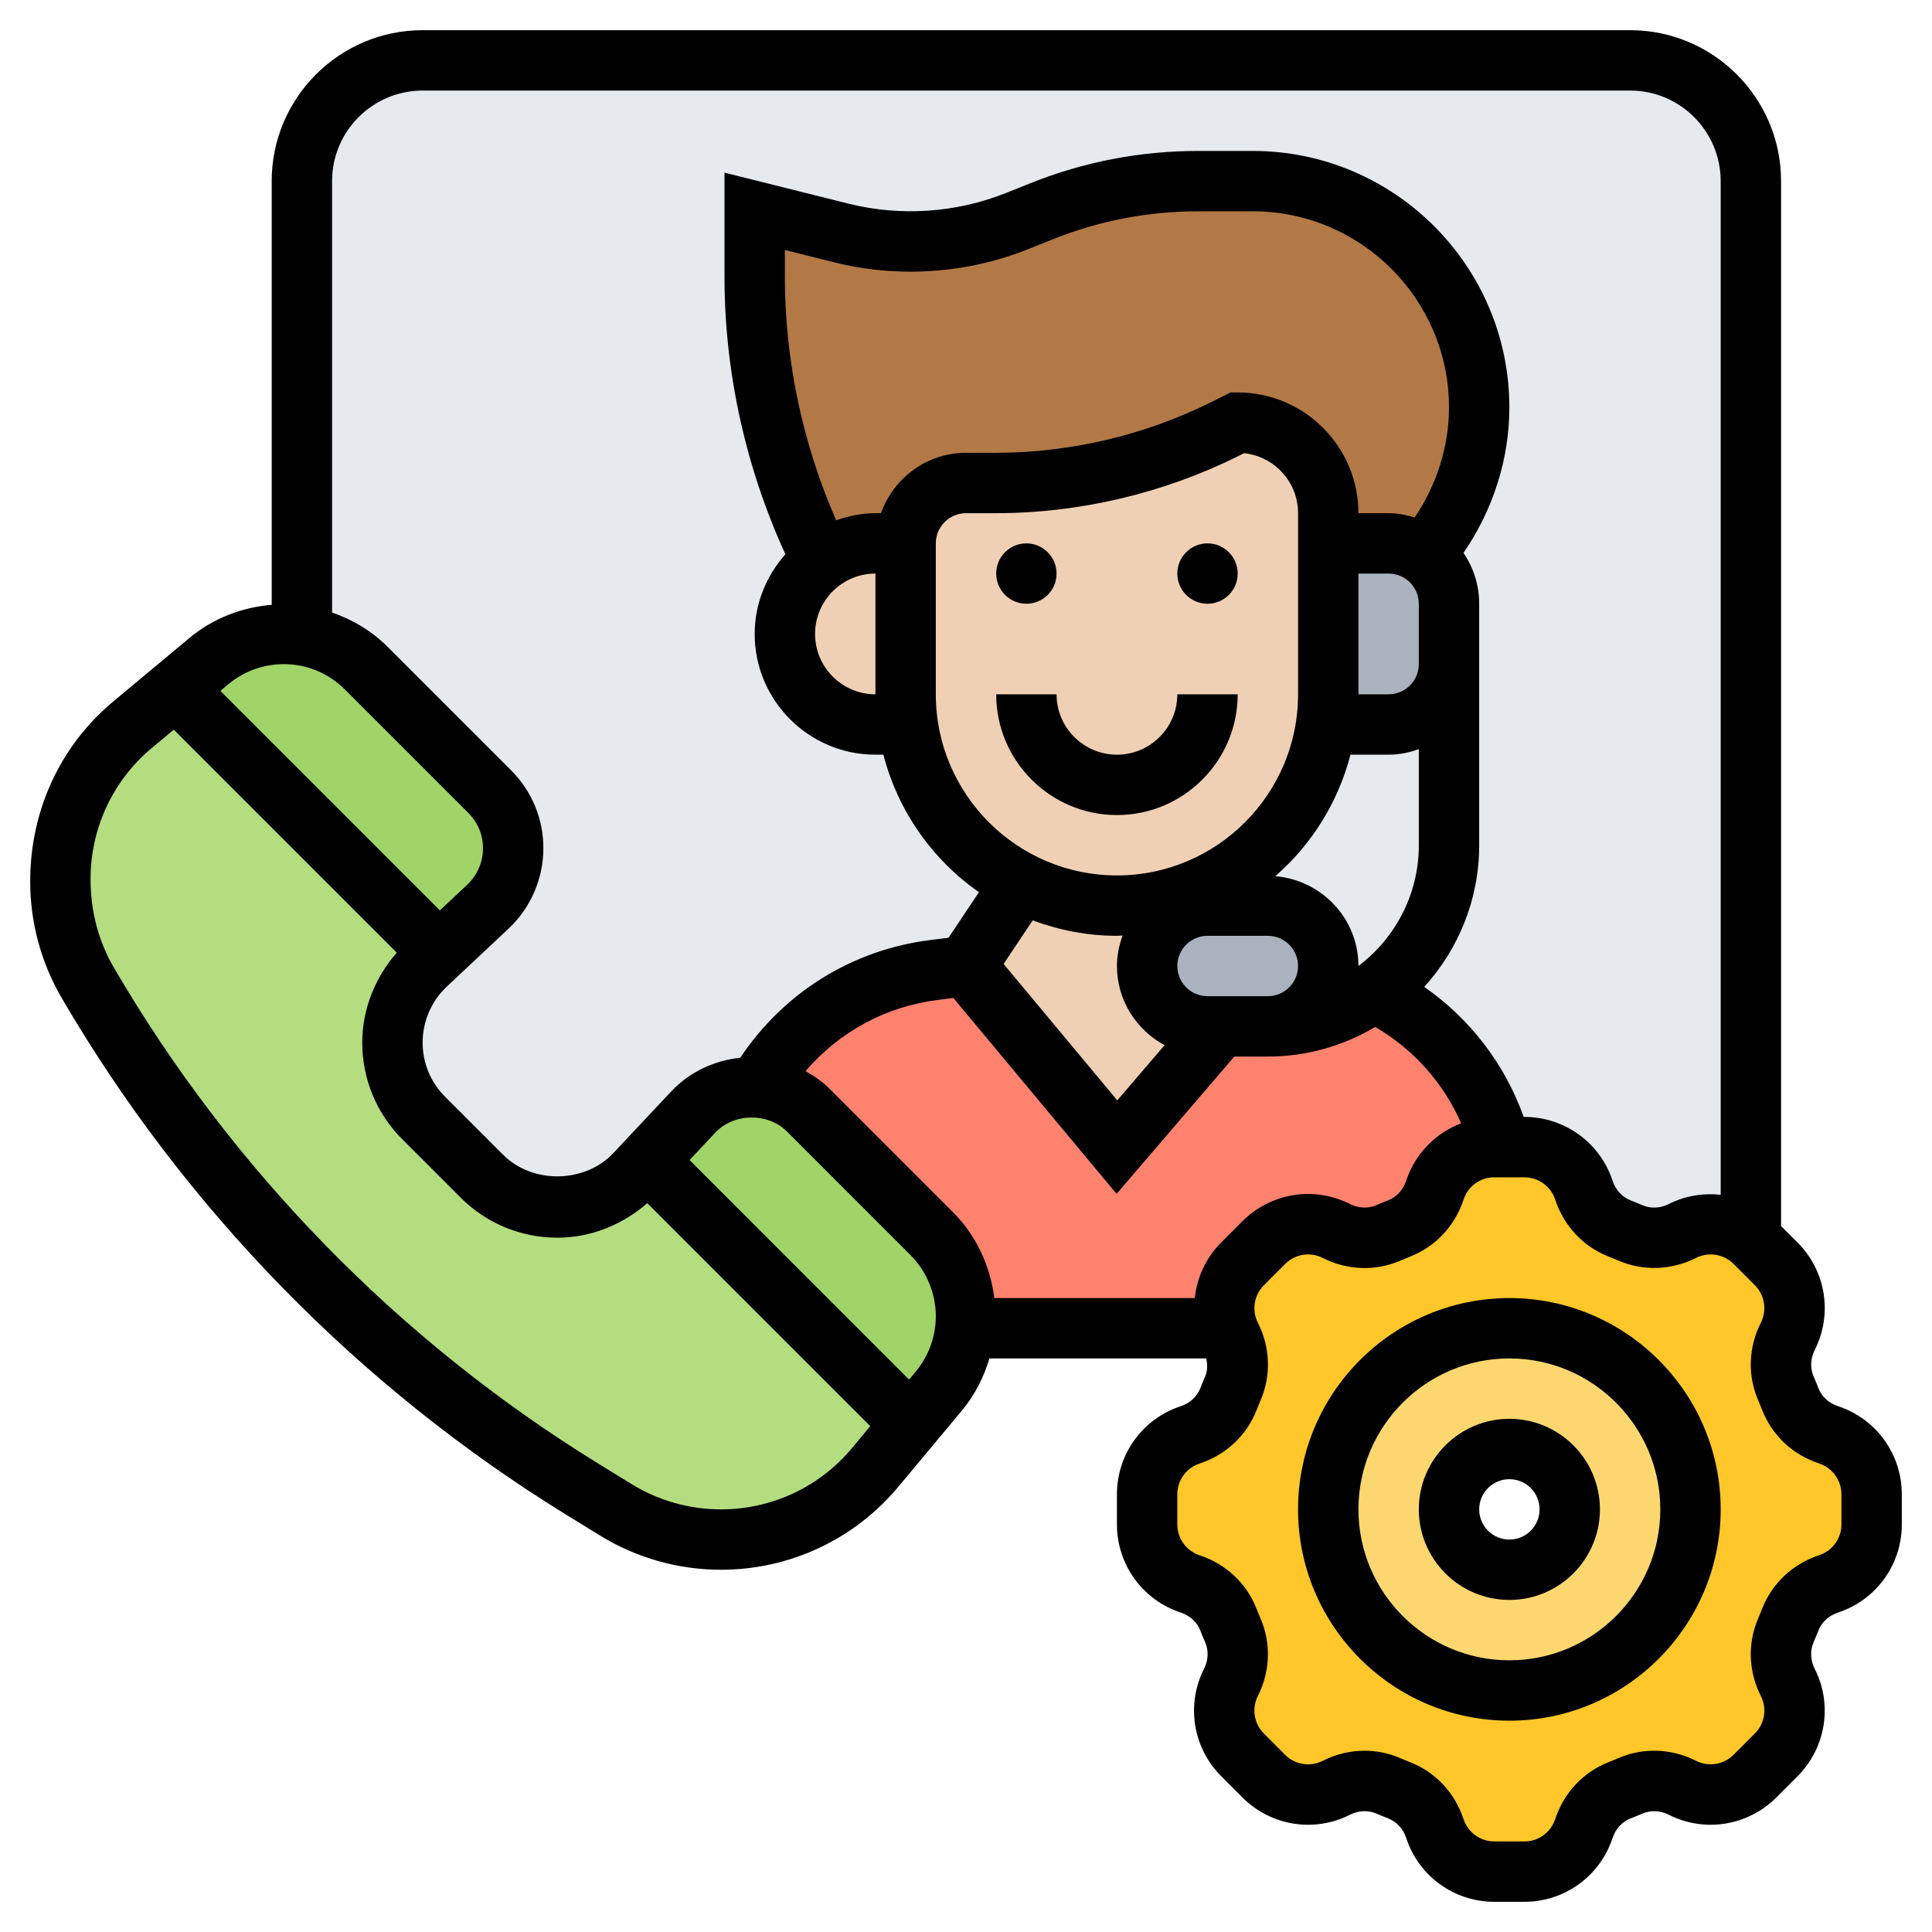
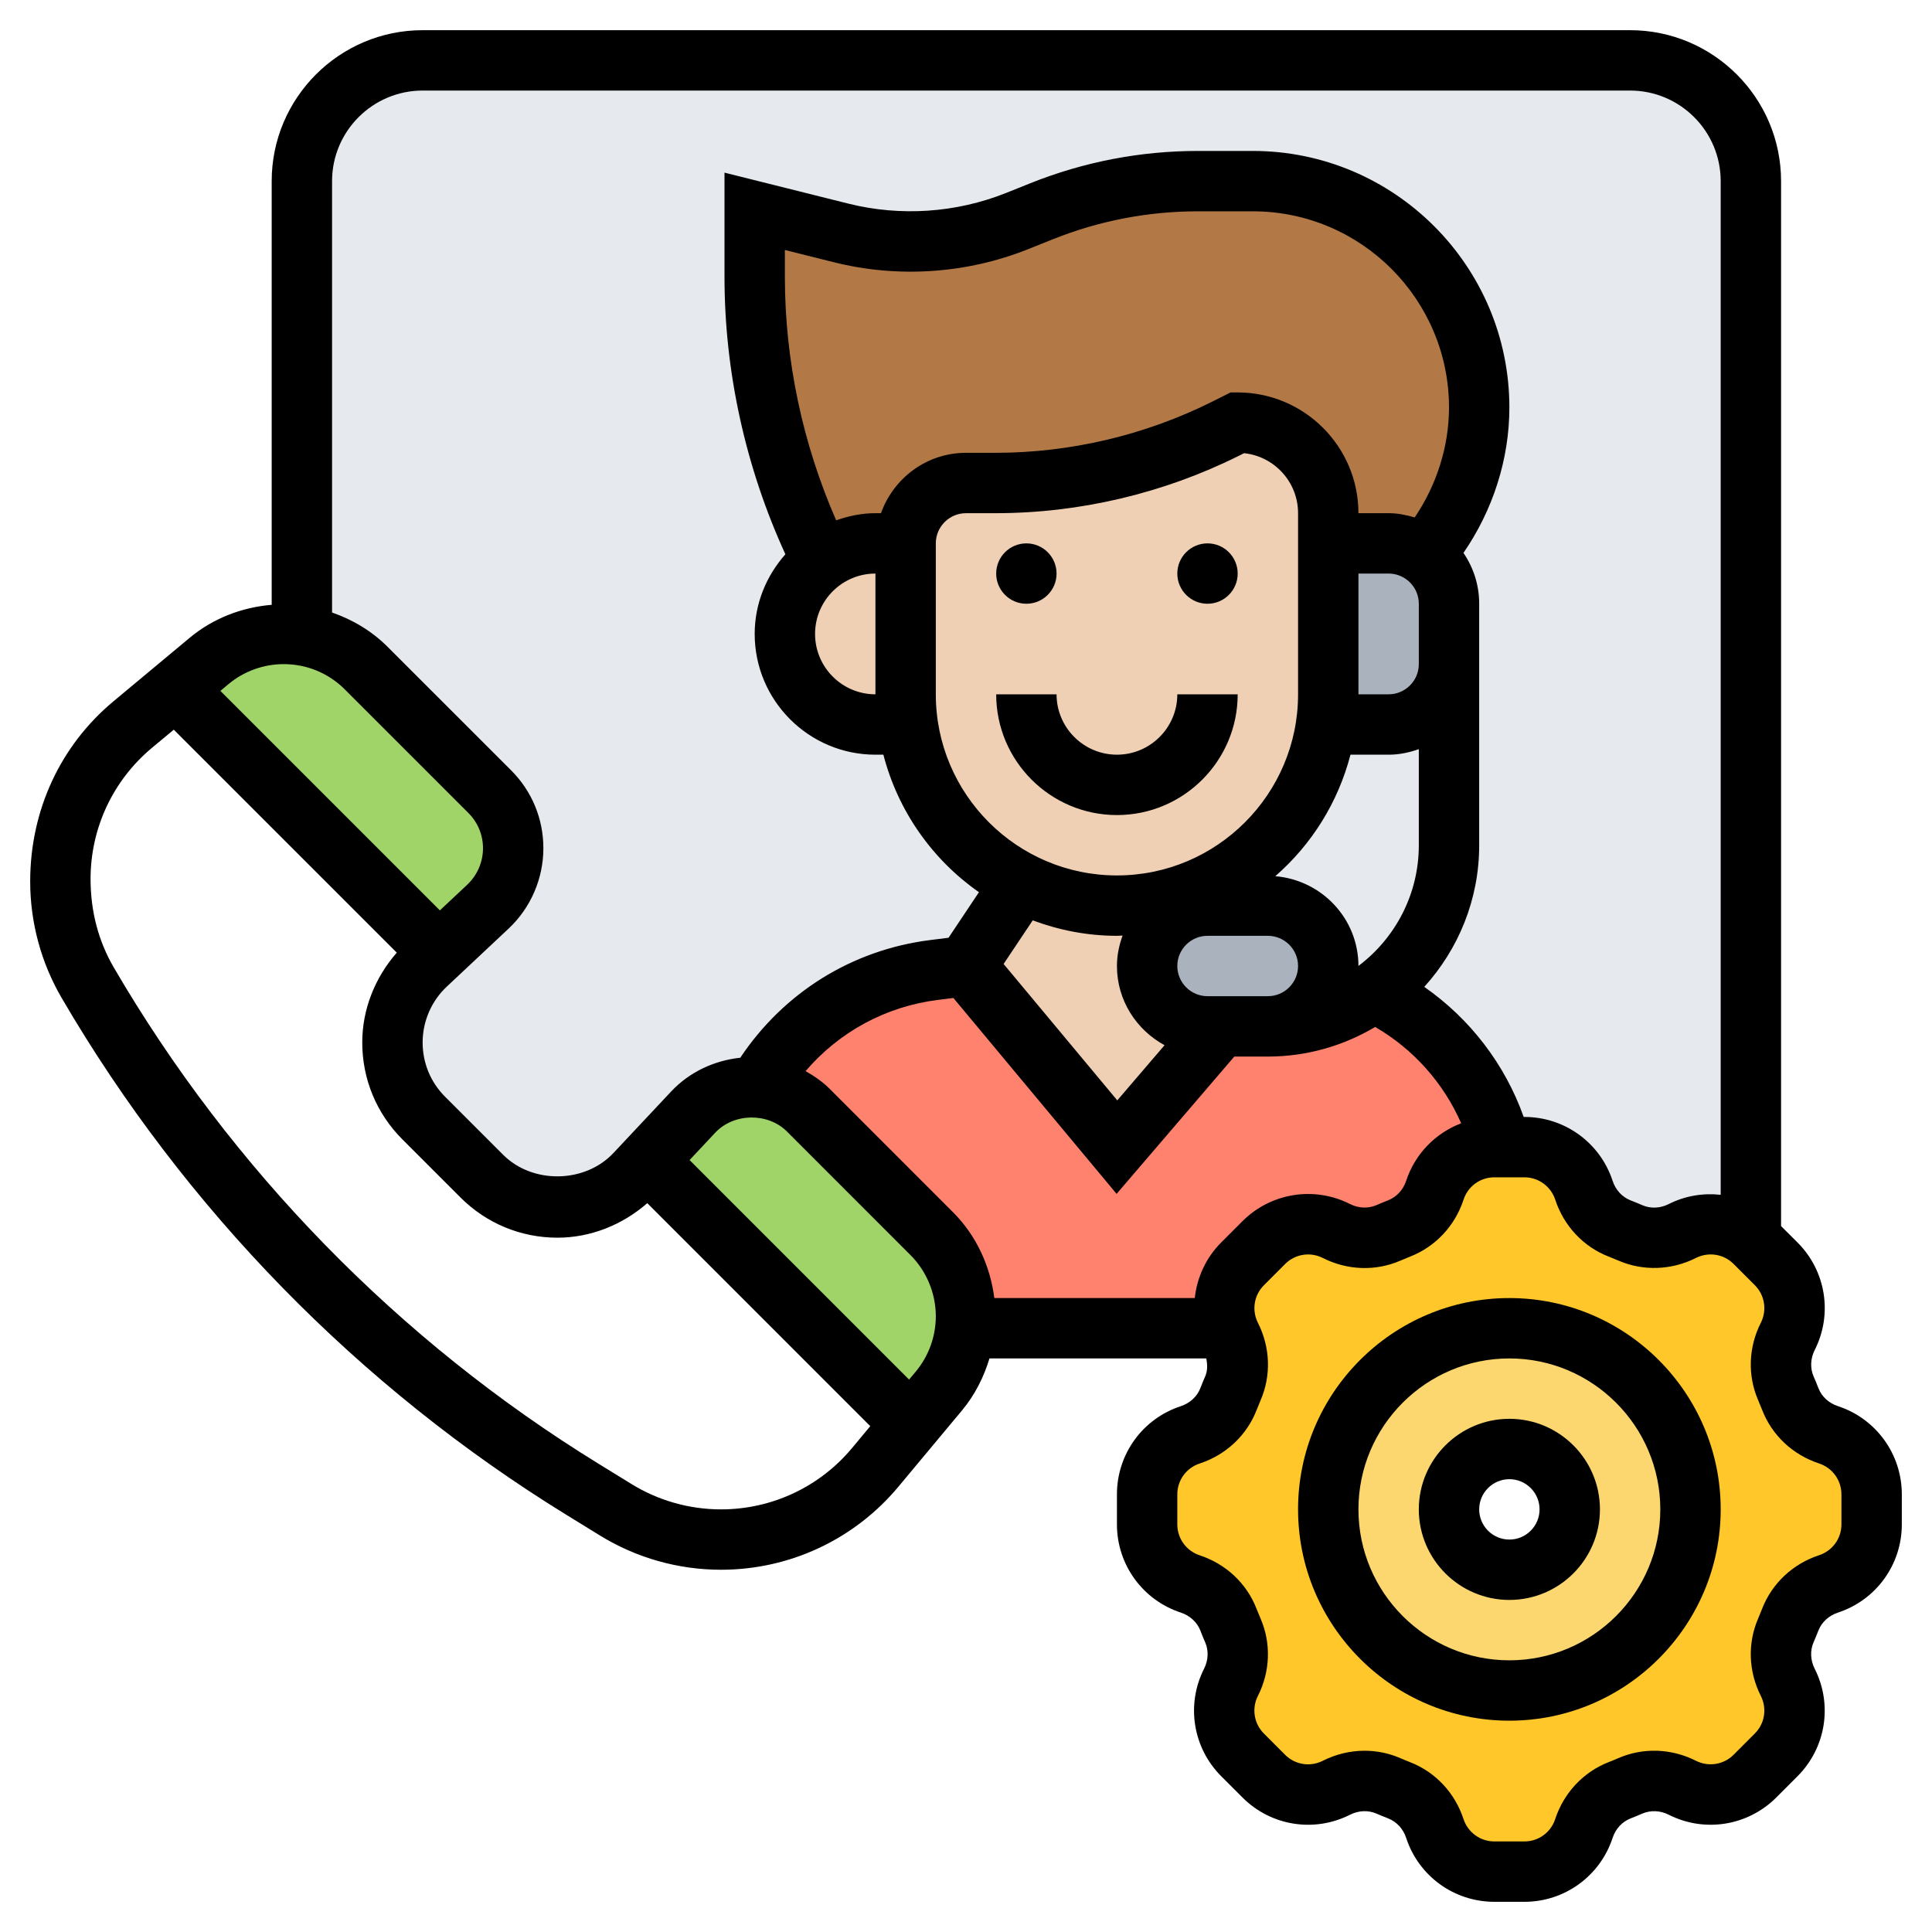
<svg xmlns="http://www.w3.org/2000/svg" width="56" height="56" viewBox="0 0 56 56" fill="none">
  <g id="consultant_3707897 1" clip-path="url(#clip0_1662_4925)">
    <g id="Group">
      <g id="Group_2">
        <g id="Group_3">
-           <path id="Vector" d="M47.25 1.75H12.25C10.316 1.75 8.75 3.316 8.75 5.25V18.419C9.45 18.524 10.106 18.856 10.614 19.364L14.193 22.942C14.63 23.38 14.875 23.975 14.875 24.587C14.875 25.226 14.613 25.839 14.14 26.285L12.731 27.606L12.355 27.956C11.734 28.543 11.375 29.365 11.375 30.214C11.375 31.036 11.699 31.824 12.285 32.41L13.965 34.09C14.551 34.676 15.339 35 16.161 35C17.01 35 17.832 34.641 18.419 34.02L18.769 33.644L20.09 32.235C20.536 31.762 21.149 31.5 21.788 31.5C21.84 31.5 21.892 31.5 21.945 31.509C23.004 29.689 24.867 28.394 27.081 28.114L28 28L29.61 25.594C27.86 24.71 26.6 23.012 26.32 20.991L26.25 21H25.375C24.649 21 23.992 20.703 23.52 20.23C23.047 19.758 22.75 19.101 22.75 18.375C22.75 17.509 23.17 16.739 23.817 16.266C22.54 13.711 21.875 10.894 21.875 8.024V6.125L24.386 6.755C25.043 6.912 25.716 7 26.399 7C27.457 7 28.508 6.799 29.488 6.405L30.188 6.125C31.631 5.548 33.171 5.25 34.729 5.25H36.312C38.124 5.25 39.76 5.985 40.95 7.175C42.14 8.365 42.875 10.001 42.875 11.812C42.875 13.23 42.411 14.613 41.562 15.75L41.3 16.1C41.72 16.424 42 16.931 42 17.5V18.375V19.25C42 20.212 41.212 21 40.25 21H38.5L38.43 20.991C38.246 22.339 37.625 23.538 36.706 24.456L34.335 25.926L34.484 26.329C34.641 26.276 34.816 26.25 35 26.25H36.75C37.712 26.25 38.5 27.038 38.5 28C38.5 28.481 38.307 28.919 37.984 29.234C37.712 29.514 37.336 29.698 36.925 29.741C38.01 29.715 39.008 29.348 39.83 28.753C41.65 29.628 43.015 31.281 43.523 33.25H44.188C44.966 33.25 45.666 33.758 45.911 34.501C46.078 35 46.454 35.411 46.944 35.604L47.259 35.735C47.477 35.831 47.714 35.875 47.95 35.875C48.23 35.875 48.51 35.814 48.764 35.682C49.42 35.35 50.199 35.446 50.741 35.919L50.75 35.91V5.25C50.75 3.316 49.184 1.75 47.25 1.75Z" fill="#E6E9ED" />
+           <path id="Vector" d="M47.25 1.75H12.25C10.316 1.75 8.75 3.316 8.75 5.25V18.419C9.45 18.524 10.106 18.856 10.614 19.364L14.193 22.942C14.875 25.226 14.613 25.839 14.14 26.285L12.731 27.606L12.355 27.956C11.734 28.543 11.375 29.365 11.375 30.214C11.375 31.036 11.699 31.824 12.285 32.41L13.965 34.09C14.551 34.676 15.339 35 16.161 35C17.01 35 17.832 34.641 18.419 34.02L18.769 33.644L20.09 32.235C20.536 31.762 21.149 31.5 21.788 31.5C21.84 31.5 21.892 31.5 21.945 31.509C23.004 29.689 24.867 28.394 27.081 28.114L28 28L29.61 25.594C27.86 24.71 26.6 23.012 26.32 20.991L26.25 21H25.375C24.649 21 23.992 20.703 23.52 20.23C23.047 19.758 22.75 19.101 22.75 18.375C22.75 17.509 23.17 16.739 23.817 16.266C22.54 13.711 21.875 10.894 21.875 8.024V6.125L24.386 6.755C25.043 6.912 25.716 7 26.399 7C27.457 7 28.508 6.799 29.488 6.405L30.188 6.125C31.631 5.548 33.171 5.25 34.729 5.25H36.312C38.124 5.25 39.76 5.985 40.95 7.175C42.14 8.365 42.875 10.001 42.875 11.812C42.875 13.23 42.411 14.613 41.562 15.75L41.3 16.1C41.72 16.424 42 16.931 42 17.5V18.375V19.25C42 20.212 41.212 21 40.25 21H38.5L38.43 20.991C38.246 22.339 37.625 23.538 36.706 24.456L34.335 25.926L34.484 26.329C34.641 26.276 34.816 26.25 35 26.25H36.75C37.712 26.25 38.5 27.038 38.5 28C38.5 28.481 38.307 28.919 37.984 29.234C37.712 29.514 37.336 29.698 36.925 29.741C38.01 29.715 39.008 29.348 39.83 28.753C41.65 29.628 43.015 31.281 43.523 33.25H44.188C44.966 33.25 45.666 33.758 45.911 34.501C46.078 35 46.454 35.411 46.944 35.604L47.259 35.735C47.477 35.831 47.714 35.875 47.95 35.875C48.23 35.875 48.51 35.814 48.764 35.682C49.42 35.35 50.199 35.446 50.741 35.919L50.75 35.91V5.25C50.75 3.316 49.184 1.75 47.25 1.75Z" fill="#E6E9ED" />
        </g>
        <g id="Group_4">
          <path id="Vector_2" d="M36.925 29.741C38.01 29.715 39.008 29.348 39.83 28.753C41.65 29.628 43.015 31.281 43.523 33.25H43.313C42.534 33.25 41.834 33.758 41.589 34.501C41.423 35 41.047 35.411 40.557 35.604C40.452 35.648 40.347 35.691 40.242 35.735C39.76 35.945 39.209 35.919 38.737 35.682C38.474 35.551 38.194 35.481 37.914 35.481C37.45 35.481 36.987 35.665 36.637 36.015L36.015 36.636C35.525 37.126 35.359 37.852 35.587 38.5H27.983C27.992 38.386 28 38.264 28 38.15C28 37.258 27.642 36.391 27.012 35.761L23.433 32.182C23.03 31.78 22.505 31.544 21.945 31.509C23.004 29.689 24.868 28.394 27.082 28.114L28 28L32.375 33.25L35.377 29.75H36.75C36.812 29.75 36.873 29.75 36.925 29.741Z" fill="#FF826E" />
        </g>
        <g id="Group_5">
-           <path id="Vector_3" d="M26.407 41.282L25.375 42.534C24.815 43.19 24.133 43.715 23.371 44.074C22.601 44.432 21.761 44.625 20.895 44.625C19.819 44.625 18.76 44.328 17.85 43.759L16.887 43.172C13.93 41.352 11.217 39.182 8.811 36.715C6.405 34.248 4.296 31.483 2.546 28.481C2.021 27.598 1.75 26.582 1.75 25.55V25.48C1.75 23.747 2.52 22.111 3.841 21L5.093 19.968L12.731 27.606L12.355 27.956C11.734 28.543 11.375 29.365 11.375 30.214C11.375 31.036 11.699 31.824 12.285 32.41L13.965 34.09C14.551 34.676 15.339 35 16.161 35C17.01 35 17.832 34.641 18.419 34.02L18.769 33.644L26.407 41.282Z" fill="#B4DD7F" />
-         </g>
+           </g>
        <g id="Group_6">
          <path id="Vector_4" d="M21.946 31.509C22.506 31.544 23.031 31.78 23.433 32.182L27.012 35.761C27.642 36.391 28.001 37.258 28.001 38.15C28.001 38.264 27.992 38.386 27.983 38.5C27.913 39.165 27.642 39.795 27.213 40.311L26.408 41.282L18.77 33.644L20.091 32.235C20.537 31.762 21.149 31.5 21.788 31.5C21.841 31.5 21.893 31.5 21.946 31.509Z" fill="#A0D468" />
        </g>
        <g id="Group_7">
          <path id="Vector_5" d="M14.194 22.942C14.631 23.38 14.876 23.975 14.876 24.587C14.876 25.226 14.614 25.839 14.141 26.285L12.732 27.606L5.094 19.968L6.065 19.163C6.669 18.655 7.439 18.375 8.226 18.375C8.401 18.375 8.576 18.392 8.751 18.419C9.451 18.524 10.107 18.856 10.615 19.364L14.194 22.942Z" fill="#A0D468" />
        </g>
        <g id="Group_8">
          <path id="Vector_6" d="M48.764 35.682C49.42 35.35 50.199 35.446 50.741 35.919C50.785 35.936 50.829 35.98 50.864 36.015L51.485 36.636C51.835 36.986 52.019 37.45 52.019 37.914C52.019 38.194 51.949 38.474 51.818 38.736C51.581 39.209 51.555 39.76 51.765 40.241C51.809 40.346 51.852 40.451 51.896 40.556C52.089 41.046 52.5 41.422 52.999 41.589C53.742 41.834 54.25 42.534 54.25 43.312V44.188C54.25 44.966 53.742 45.666 52.999 45.911C52.5 46.078 52.089 46.454 51.896 46.944C51.852 47.049 51.809 47.154 51.765 47.259C51.669 47.477 51.625 47.714 51.625 47.95C51.625 48.23 51.686 48.51 51.818 48.764C52.176 49.464 52.036 50.312 51.485 50.864L50.864 51.485C50.514 51.835 50.05 52.019 49.586 52.019C49.306 52.019 49.026 51.949 48.764 51.818C48.291 51.581 47.74 51.555 47.259 51.765C47.154 51.809 47.049 51.852 46.944 51.896C46.454 52.089 46.078 52.5 45.911 52.999C45.666 53.742 44.966 54.25 44.188 54.25H43.312C42.534 54.25 41.834 53.742 41.589 52.999C41.422 52.5 41.046 52.089 40.556 51.896C40.451 51.852 40.346 51.809 40.241 51.765C40.023 51.669 39.786 51.625 39.55 51.625C39.27 51.625 38.99 51.686 38.736 51.818C38.036 52.176 37.188 52.036 36.636 51.485L36.015 50.864C35.665 50.514 35.481 50.05 35.481 49.586C35.481 49.306 35.551 49.026 35.682 48.764C35.919 48.291 35.945 47.74 35.735 47.259C35.691 47.154 35.648 47.049 35.604 46.944C35.411 46.454 35 46.078 34.501 45.911C33.758 45.666 33.25 44.966 33.25 44.188V43.312C33.25 42.534 33.758 41.834 34.501 41.589C35 41.422 35.411 41.046 35.604 40.556L35.735 40.241C35.831 40.023 35.875 39.786 35.875 39.55C35.875 39.27 35.814 38.99 35.682 38.736C35.648 38.657 35.612 38.579 35.586 38.5C35.359 37.852 35.525 37.126 36.015 36.636L36.636 36.015C36.986 35.665 37.45 35.481 37.914 35.481C38.194 35.481 38.474 35.551 38.736 35.682C39.209 35.919 39.76 35.945 40.241 35.735C40.346 35.691 40.451 35.648 40.556 35.604C41.046 35.411 41.422 35 41.589 34.501C41.834 33.758 42.534 33.25 43.312 33.25H43.523H44.188C44.966 33.25 45.666 33.758 45.911 34.501C46.078 35 46.454 35.411 46.944 35.604L47.259 35.735C47.477 35.831 47.714 35.875 47.95 35.875C48.23 35.875 48.51 35.814 48.764 35.682ZM49 43.75C49 40.854 46.646 38.5 43.75 38.5C40.854 38.5 38.5 40.854 38.5 43.75C38.5 46.646 40.854 49 43.75 49C46.646 49 49 46.646 49 43.75Z" fill="#FFC729" />
        </g>
        <g id="Group_9">
          <path id="Vector_7" d="M43.75 38.5C46.646 38.5 49 40.854 49 43.75C49 46.646 46.646 49 43.75 49C40.854 49 38.5 46.646 38.5 43.75C38.5 40.854 40.854 38.5 43.75 38.5ZM45.5 43.75C45.5 42.788 44.712 42 43.75 42C42.788 42 42 42.788 42 43.75C42 44.712 42.788 45.5 43.75 45.5C44.712 45.5 45.5 44.712 45.5 43.75Z" fill="#FCD770" />
        </g>
        <g id="Group_10">
          <path id="Vector_8" d="M42.875 11.812C42.875 13.23 42.411 14.613 41.562 15.75L41.3 16.1C41.002 15.881 40.644 15.75 40.25 15.75H38.5V14.875C38.5 13.422 37.328 12.25 35.875 12.25L35.525 12.425C33.451 13.457 31.168 14 28.858 14H28C27.038 14 26.25 14.787 26.25 15.75H25.375C24.789 15.75 24.255 15.943 23.817 16.266C22.54 13.711 21.875 10.894 21.875 8.024V6.125L24.386 6.755C25.043 6.912 25.716 7 26.399 7C27.457 7 28.508 6.799 29.488 6.405L30.188 6.125C31.631 5.548 33.171 5.25 34.729 5.25H36.312C38.124 5.25 39.76 5.985 40.95 7.175C42.14 8.365 42.875 10.001 42.875 11.812Z" fill="#B27946" />
        </g>
        <g id="Group_11">
          <path id="Vector_9" d="M38.43 20.991C38.482 20.711 38.5 20.422 38.5 20.125V15.75H40.25C40.643 15.75 41.002 15.881 41.3 16.1C41.72 16.424 42 16.931 42 17.5V18.375V19.25C42 20.212 41.212 21 40.25 21H38.5L38.43 20.991Z" fill="#AAB2BD" />
        </g>
        <g id="Group_12">
          <path id="Vector_10" d="M35 29.75C34.038 29.75 33.25 28.962 33.25 28C33.25 27.519 33.443 27.081 33.766 26.766C33.968 26.565 34.204 26.416 34.484 26.329C34.641 26.276 34.816 26.25 35 26.25H36.75C37.712 26.25 38.5 27.038 38.5 28C38.5 28.481 38.307 28.919 37.984 29.234C37.712 29.514 37.336 29.698 36.925 29.741C36.873 29.75 36.811 29.75 36.75 29.75H35.376H35Z" fill="#AAB2BD" />
        </g>
        <g id="Group_13">
          <path id="Vector_11" d="M33.25 28C33.25 28.962 34.038 29.75 35 29.75H35.376L32.375 33.25L28 28L29.61 25.594C30.441 26.014 31.378 26.25 32.375 26.25L34.335 25.926L34.484 26.329C34.204 26.416 33.968 26.565 33.766 26.766C33.443 27.081 33.25 27.519 33.25 28Z" fill="#F0D0B4" />
        </g>
        <g id="Group_14">
          <path id="Vector_12" d="M38.5 15.75V20.125C38.5 20.422 38.483 20.711 38.43 20.991C38.246 22.339 37.625 23.538 36.706 24.456L34.335 25.926L32.375 26.25C31.378 26.25 30.441 26.014 29.61 25.594C27.86 24.71 26.6 23.012 26.32 20.991C26.267 20.711 26.25 20.422 26.25 20.125V15.75C26.25 14.787 27.038 14 28 14H28.858C31.168 14 33.451 13.457 35.525 12.425L35.875 12.25C37.328 12.25 38.5 13.422 38.5 14.875V15.75Z" fill="#F0D0B4" />
        </g>
        <g id="Group_15">
          <path id="Vector_13" d="M26.25 20.125C26.25 20.422 26.267 20.711 26.32 20.991L26.25 21H25.375C24.649 21 23.992 20.703 23.52 20.23C23.047 19.758 22.75 19.101 22.75 18.375C22.75 17.509 23.17 16.739 23.817 16.266C24.255 15.943 24.789 15.75 25.375 15.75H26.25V20.125Z" fill="#F0D0B4" />
        </g>
      </g>
      <g id="Group_16">
        <path id="Vector_14" d="M43.75 37.625C40.373 37.625 37.625 40.373 37.625 43.75C37.625 47.127 40.373 49.875 43.75 49.875C47.127 49.875 49.875 47.127 49.875 43.75C49.875 40.373 47.127 37.625 43.75 37.625ZM43.75 48.125C41.338 48.125 39.375 46.162 39.375 43.75C39.375 41.338 41.338 39.375 43.75 39.375C46.162 39.375 48.125 41.338 48.125 43.75C48.125 46.162 46.162 48.125 43.75 48.125Z" fill="black" />
        <path id="Vector_15" d="M43.75 41.125C42.303 41.125 41.125 42.303 41.125 43.75C41.125 45.197 42.303 46.375 43.75 46.375C45.197 46.375 46.375 45.197 46.375 43.75C46.375 42.303 45.197 41.125 43.75 41.125ZM43.75 44.625C43.268 44.625 42.875 44.233 42.875 43.75C42.875 43.267 43.268 42.875 43.75 42.875C44.232 42.875 44.625 43.267 44.625 43.75C44.625 44.233 44.232 44.625 43.75 44.625Z" fill="black" />
        <path id="Vector_16" d="M53.274 40.758C53.009 40.671 52.803 40.482 52.709 40.239C52.664 40.122 52.617 40.008 52.567 39.894C52.464 39.656 52.476 39.377 52.601 39.13C53.127 38.09 52.926 36.838 52.102 36.014L51.625 35.538V5.25C51.625 2.838 49.662 0.875 47.25 0.875H12.25C9.838 0.875 7.875 2.838 7.875 5.25V17.531C7.006 17.603 6.172 17.925 5.499 18.486L3.285 20.331C1.754 21.608 0.875 23.483 0.875 25.551C0.875 26.735 1.19 27.902 1.787 28.925C5.346 35.028 10.409 40.212 16.428 43.915L17.388 44.506C18.444 45.156 19.658 45.5 20.898 45.5C22.892 45.5 24.767 44.621 26.043 43.09L27.889 40.876C28.256 40.434 28.516 39.919 28.68 39.375H34.964C35 39.553 35.004 39.732 34.933 39.896C34.884 40.008 34.836 40.123 34.792 40.238C34.697 40.482 34.49 40.672 34.226 40.759C33.119 41.121 32.375 42.149 32.375 43.314V44.186C32.375 45.351 33.12 46.379 34.227 46.742C34.491 46.829 34.697 47.018 34.792 47.261C34.836 47.378 34.884 47.492 34.934 47.606C35.037 47.844 35.025 48.123 34.9 48.37C34.374 49.41 34.575 50.662 35.399 51.486L36.016 52.103C36.839 52.926 38.091 53.127 39.131 52.601C39.379 52.476 39.657 52.464 39.897 52.568C40.008 52.616 40.121 52.663 40.238 52.708C40.483 52.804 40.673 53.01 40.759 53.275C41.122 54.381 42.149 55.125 43.314 55.125H44.186C45.35 55.125 46.378 54.38 46.742 53.273C46.828 53.009 47.018 52.804 47.265 52.707C47.38 52.663 47.492 52.616 47.605 52.567C47.845 52.465 48.123 52.476 48.369 52.601C49.409 53.127 50.661 52.925 51.485 52.103L52.101 51.486C52.925 50.663 53.126 49.41 52.6 48.37C52.475 48.123 52.463 47.844 52.566 47.605C52.615 47.492 52.663 47.378 52.707 47.263C52.802 47.019 53.009 46.829 53.273 46.742C54.381 46.379 55.125 45.351 55.125 44.186V43.314C55.125 42.149 54.38 41.121 53.274 40.758ZM12.25 2.625H47.25C48.697 2.625 49.875 3.803 49.875 5.25V34.632C49.369 34.577 48.848 34.658 48.37 34.9C48.123 35.025 47.845 35.037 47.604 34.933C47.493 34.885 47.38 34.838 47.263 34.793C47.019 34.697 46.828 34.491 46.742 34.226C46.378 33.119 45.351 32.375 44.186 32.375H44.165C43.619 30.842 42.61 29.531 41.283 28.605C42.269 27.517 42.875 26.079 42.875 24.5V19.25V18.375V17.5C42.875 16.953 42.706 16.446 42.419 16.026C43.27 14.791 43.75 13.312 43.75 11.812C43.75 7.711 40.414 4.375 36.312 4.375H34.728C33.054 4.375 31.418 4.69 29.865 5.311L29.161 5.593C27.715 6.171 26.104 6.28 24.594 5.903L21 5.004V8.023C21 10.788 21.613 13.552 22.765 16.066C22.218 16.684 21.875 17.487 21.875 18.375C21.875 20.305 23.445 21.875 25.375 21.875H25.605C26.029 23.511 27.025 24.917 28.375 25.861L27.494 27.181L26.969 27.247C24.695 27.531 22.718 28.771 21.457 30.659C20.698 30.74 19.981 31.075 19.455 31.636L17.779 33.422C16.954 34.301 15.438 34.325 14.586 33.474L12.901 31.789C12.481 31.37 12.25 30.811 12.25 30.216C12.25 29.605 12.505 29.014 12.953 28.595L14.739 26.919C15.382 26.318 15.75 25.468 15.75 24.587C15.75 23.733 15.418 22.93 14.813 22.326L11.234 18.748C10.774 18.288 10.222 17.962 9.625 17.754V5.25C9.625 3.803 10.803 2.625 12.25 2.625ZM25.375 20.125C24.41 20.125 23.625 19.34 23.625 18.375C23.625 17.41 24.41 16.625 25.375 16.625V20.125ZM25.536 14.875H25.375C24.974 14.875 24.595 14.956 24.237 15.082C23.265 12.864 22.75 10.443 22.75 8.023V7.246L24.17 7.601C26.036 8.069 28.027 7.933 29.812 7.218L30.516 6.936C31.86 6.398 33.278 6.125 34.728 6.125H36.312C39.449 6.125 42 8.677 42 11.812C42 12.946 41.639 14.062 41.005 14.999C40.764 14.926 40.514 14.875 40.25 14.875H39.375C39.375 12.945 37.805 11.375 35.875 11.375H35.669L35.13 11.645C33.192 12.613 31.023 13.125 28.857 13.125H28C26.861 13.125 25.898 13.859 25.536 14.875ZM41.125 19.25C41.125 19.732 40.732 20.125 40.25 20.125H39.375V16.625H40.25C40.732 16.625 41.125 17.018 41.125 17.5V18.375V19.25ZM27.125 15.75C27.125 15.268 27.518 14.875 28 14.875H28.857C31.293 14.875 33.732 14.299 35.912 13.21L36.06 13.136C36.939 13.228 37.625 13.973 37.625 14.875V20.125C37.625 23.02 35.27 25.375 32.375 25.375C29.48 25.375 27.125 23.02 27.125 20.125V15.75ZM29.934 26.677C30.695 26.961 31.516 27.125 32.375 27.125C32.43 27.125 32.483 27.118 32.539 27.117C32.439 27.394 32.375 27.689 32.375 28C32.375 28.995 32.938 29.851 33.755 30.296L32.385 31.895L29.09 27.941L29.934 26.677ZM35 28.875C34.518 28.875 34.125 28.482 34.125 28C34.125 27.518 34.518 27.125 35 27.125H36.75C37.232 27.125 37.625 27.518 37.625 28C37.625 28.482 37.232 28.875 36.75 28.875H35ZM36.965 25.397C38.014 24.483 38.785 23.262 39.144 21.875H40.25C40.558 21.875 40.85 21.812 41.125 21.714V24.5C41.125 25.928 40.437 27.198 39.375 27.998C39.374 26.625 38.31 25.509 36.965 25.397ZM8.224 19.25C8.893 19.25 9.523 19.511 9.996 19.984L13.575 23.563C13.85 23.837 14 24.201 14 24.587C14 24.986 13.833 25.372 13.542 25.645L12.75 26.388L6.388 20.026L6.62 19.832C7.069 19.456 7.639 19.25 8.224 19.25ZM20.898 43.75C19.982 43.75 19.085 43.496 18.305 43.016L17.345 42.425C11.572 38.873 6.714 33.899 3.299 28.044C2.858 27.288 2.625 26.426 2.625 25.477C2.625 24.005 3.273 22.62 4.405 21.676L5.037 21.15L11.501 27.613C10.871 28.332 10.5 29.254 10.5 30.216C10.5 31.278 10.913 32.275 11.664 33.026L13.349 34.711C14.099 35.461 15.097 35.875 16.158 35.875C17.12 35.875 18.042 35.503 18.762 34.874L25.225 41.338L24.699 41.97C23.756 43.102 22.37 43.75 20.898 43.75ZM26.544 39.756L26.35 39.988L19.988 33.625L20.73 32.833C21.268 32.258 22.256 32.243 22.811 32.798L26.39 36.378C26.857 36.844 27.125 37.491 27.125 38.151C27.125 38.736 26.919 39.306 26.544 39.756ZM27.628 35.141L24.049 31.561C23.84 31.352 23.601 31.189 23.35 31.047C24.322 29.913 25.668 29.173 27.186 28.983L27.634 28.927L32.365 34.605L35.777 30.625H36.75C37.887 30.625 38.948 30.308 39.861 29.767C40.973 30.414 41.841 31.391 42.353 32.559C41.613 32.842 41.017 33.439 40.758 34.227C40.671 34.491 40.481 34.696 40.233 34.793C40.12 34.837 40.006 34.884 39.894 34.933C39.655 35.035 39.377 35.024 39.13 34.899C38.09 34.373 36.837 34.575 36.013 35.397L35.397 36.014C34.952 36.459 34.696 37.03 34.631 37.624H28.821C28.703 36.694 28.295 35.808 27.628 35.141ZM53.375 44.186C53.375 44.593 53.115 44.951 52.727 45.079C51.964 45.33 51.362 45.895 51.076 46.63C51.04 46.724 51.002 46.817 50.963 46.908C50.651 47.625 50.678 48.446 51.039 49.158C51.222 49.522 51.153 49.959 50.864 50.247L50.248 50.864C49.96 51.151 49.522 51.221 49.158 51.037C48.445 50.677 47.626 50.649 46.909 50.96C46.816 51.001 46.721 51.04 46.628 51.076C45.894 51.362 45.329 51.965 45.078 52.727C44.952 53.115 44.593 53.375 44.186 53.375H43.314C42.907 53.375 42.549 53.114 42.421 52.728C42.171 51.965 41.605 51.362 40.873 51.078C40.779 51.041 40.684 51.002 40.591 50.962C40.261 50.818 39.908 50.746 39.553 50.746C39.14 50.746 38.725 50.844 38.34 51.038C37.976 51.222 37.538 51.152 37.251 50.865L36.635 50.248C36.347 49.96 36.277 49.522 36.46 49.159C36.821 48.447 36.848 47.626 36.536 46.91C36.497 46.818 36.459 46.725 36.421 46.63C36.136 45.895 35.534 45.331 34.77 45.08C34.385 44.952 34.125 44.593 34.125 44.186V43.314C34.125 42.907 34.385 42.548 34.773 42.421C35.535 42.17 36.138 41.605 36.424 40.87C36.46 40.776 36.498 40.683 36.537 40.592C36.849 39.875 36.822 39.054 36.461 38.342C36.278 37.978 36.347 37.541 36.636 37.253L37.252 36.636C37.541 36.348 37.978 36.279 38.342 36.463C39.056 36.824 39.876 36.851 40.591 36.54C40.685 36.499 40.779 36.46 40.871 36.424C41.605 36.138 42.171 35.536 42.422 34.773C42.548 34.385 42.907 34.125 43.314 34.125H44.186C44.593 34.125 44.951 34.386 45.079 34.772C45.329 35.535 45.895 36.138 46.626 36.422C46.721 36.459 46.816 36.498 46.909 36.538C47.624 36.848 48.445 36.822 49.159 36.462C49.523 36.279 49.961 36.348 50.248 36.635L50.865 37.252C51.153 37.54 51.222 37.978 51.039 38.341C50.678 39.053 50.651 39.874 50.963 40.59C51.002 40.682 51.041 40.775 51.078 40.87C51.363 41.605 51.965 42.169 52.729 42.42C53.115 42.548 53.375 42.907 53.375 43.314V44.186Z" fill="black" />
        <path id="Vector_17" d="M32.375 23.625C34.305 23.625 35.875 22.055 35.875 20.125H34.125C34.125 21.09 33.34 21.875 32.375 21.875C31.41 21.875 30.625 21.09 30.625 20.125H28.875C28.875 22.055 30.445 23.625 32.375 23.625Z" fill="black" />
        <path id="Vector_18" d="M35 17.5C35.483 17.5 35.875 17.108 35.875 16.625C35.875 16.142 35.483 15.75 35 15.75C34.517 15.75 34.125 16.142 34.125 16.625C34.125 17.108 34.517 17.5 35 17.5Z" fill="black" />
        <path id="Vector_19" d="M29.75 17.5C30.233 17.5 30.625 17.108 30.625 16.625C30.625 16.142 30.233 15.75 29.75 15.75C29.267 15.75 28.875 16.142 28.875 16.625C28.875 17.108 29.267 17.5 29.75 17.5Z" fill="black" />
      </g>
    </g>
  </g>
  <defs>
    <clipPath id="clip0_1662_4925">
      <rect width="56" height="56" fill="white" />
    </clipPath>
  </defs>
</svg>